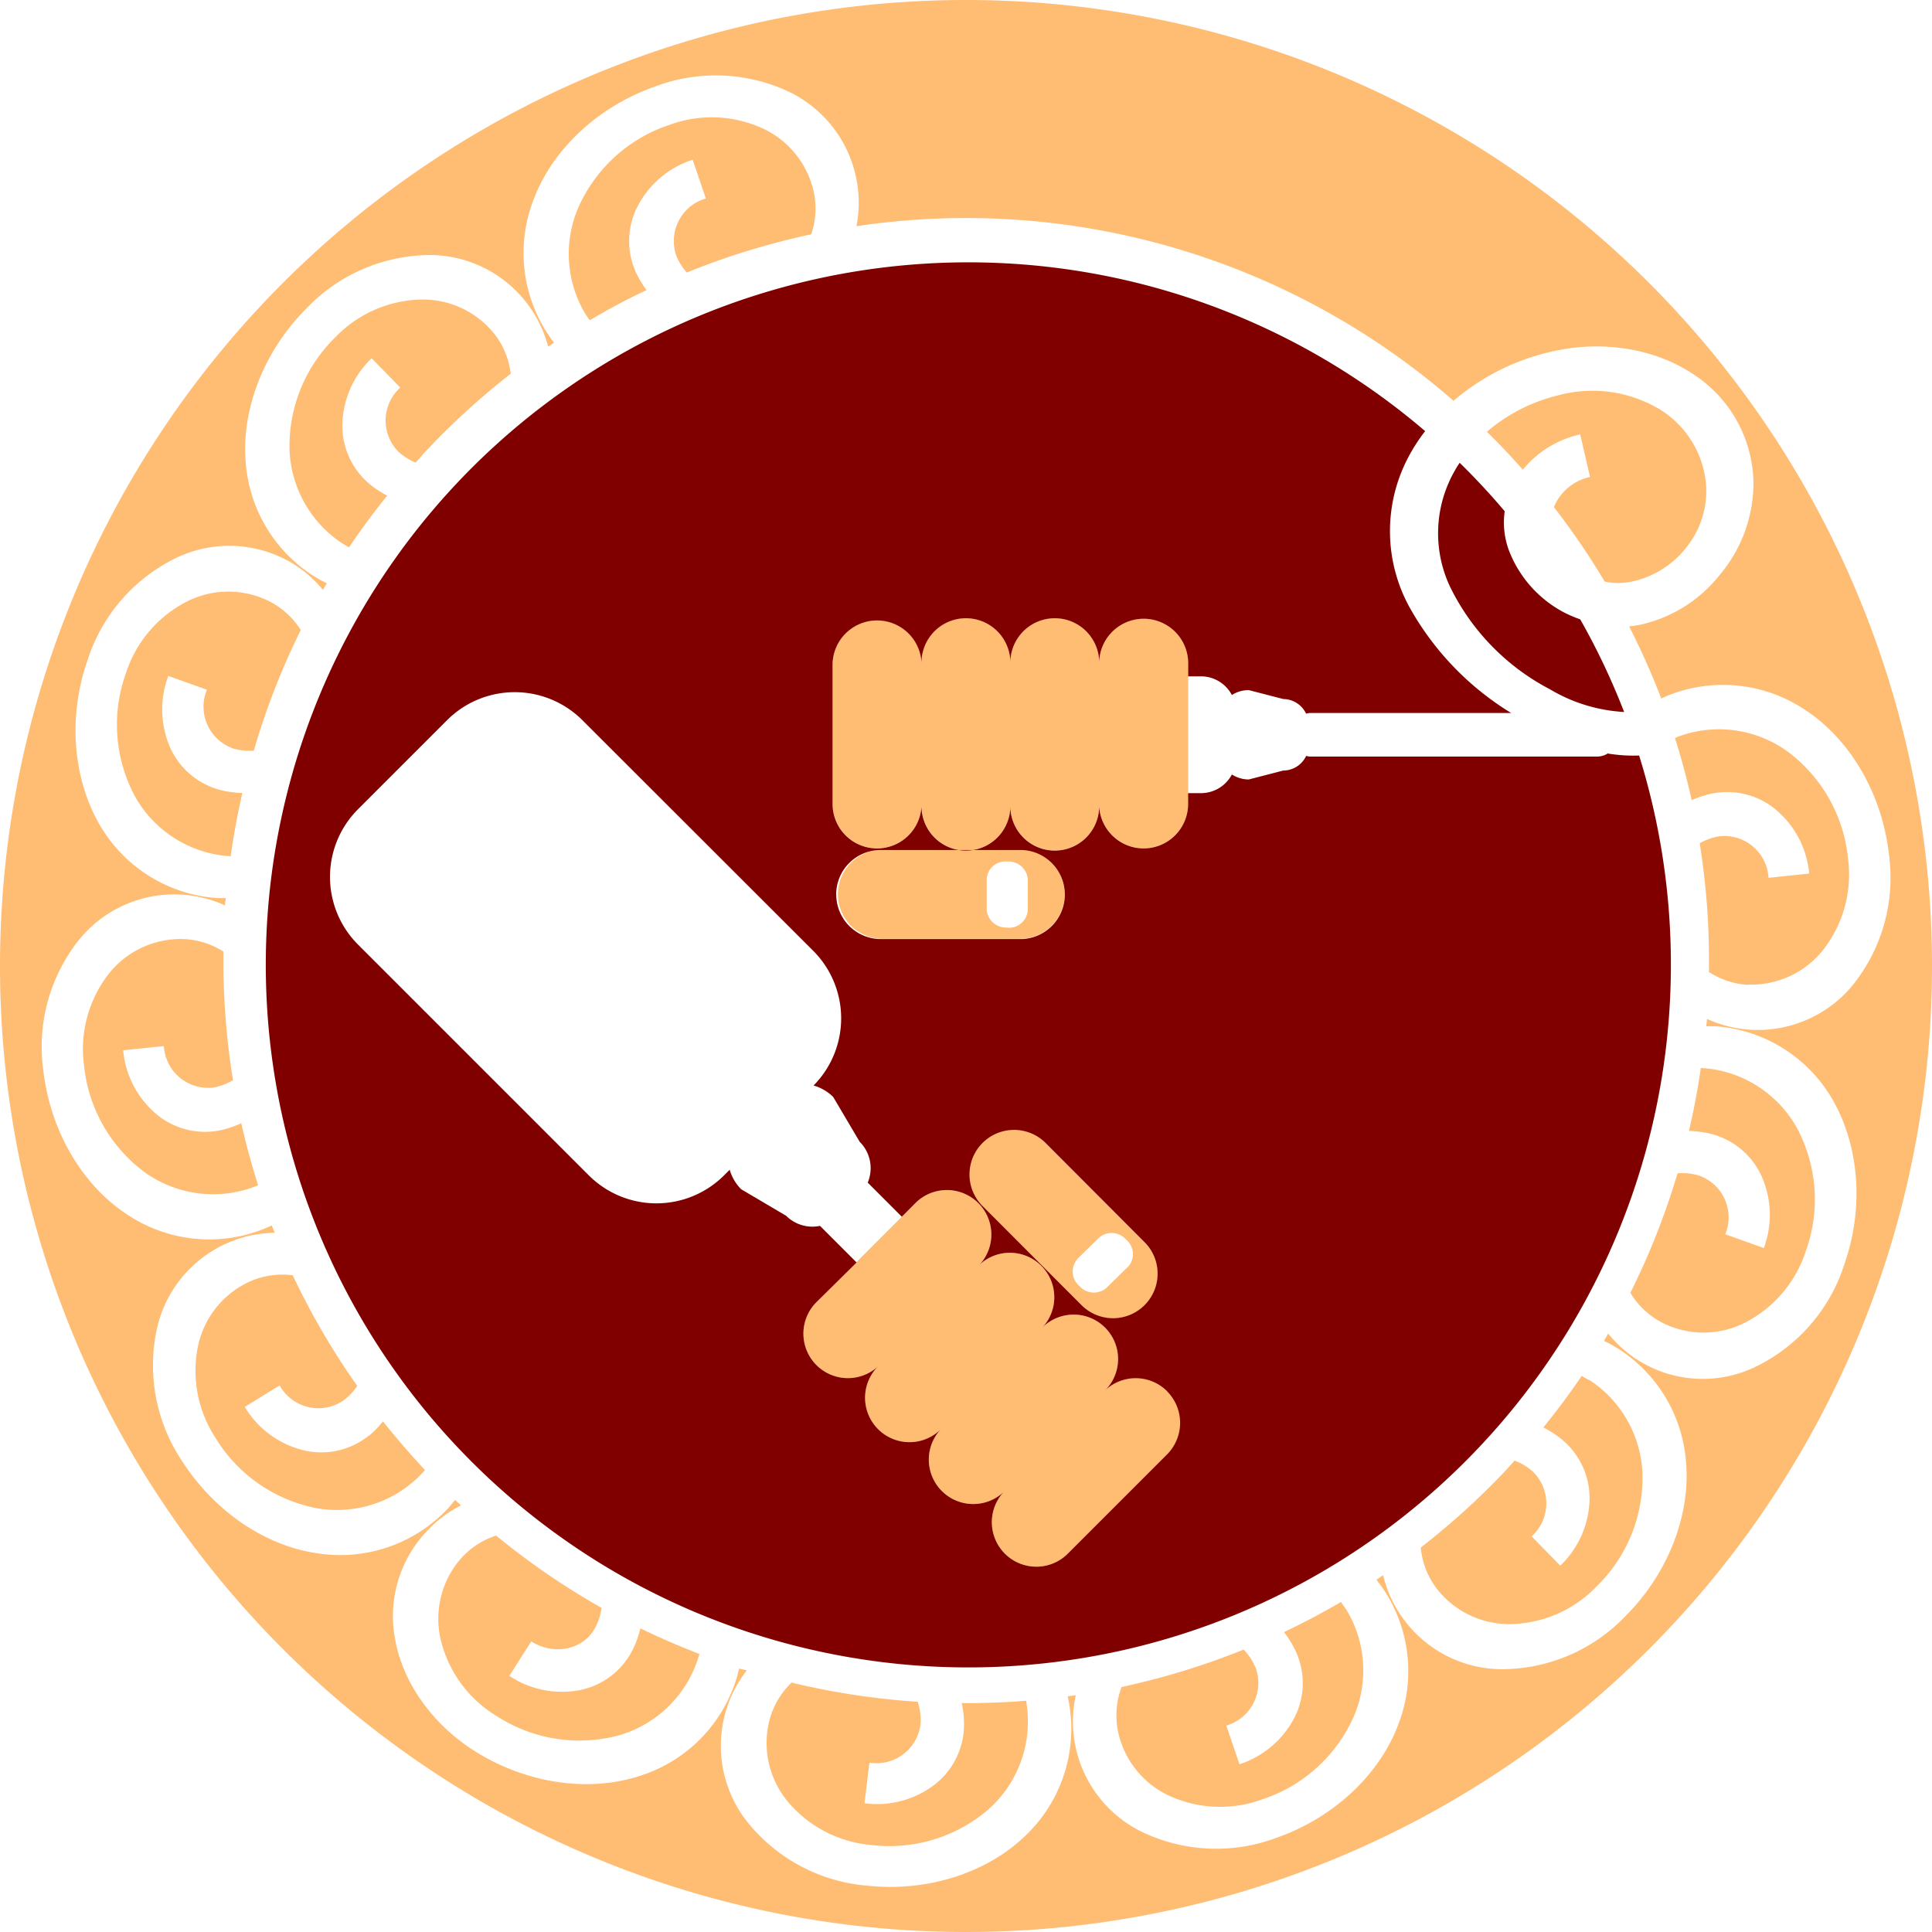
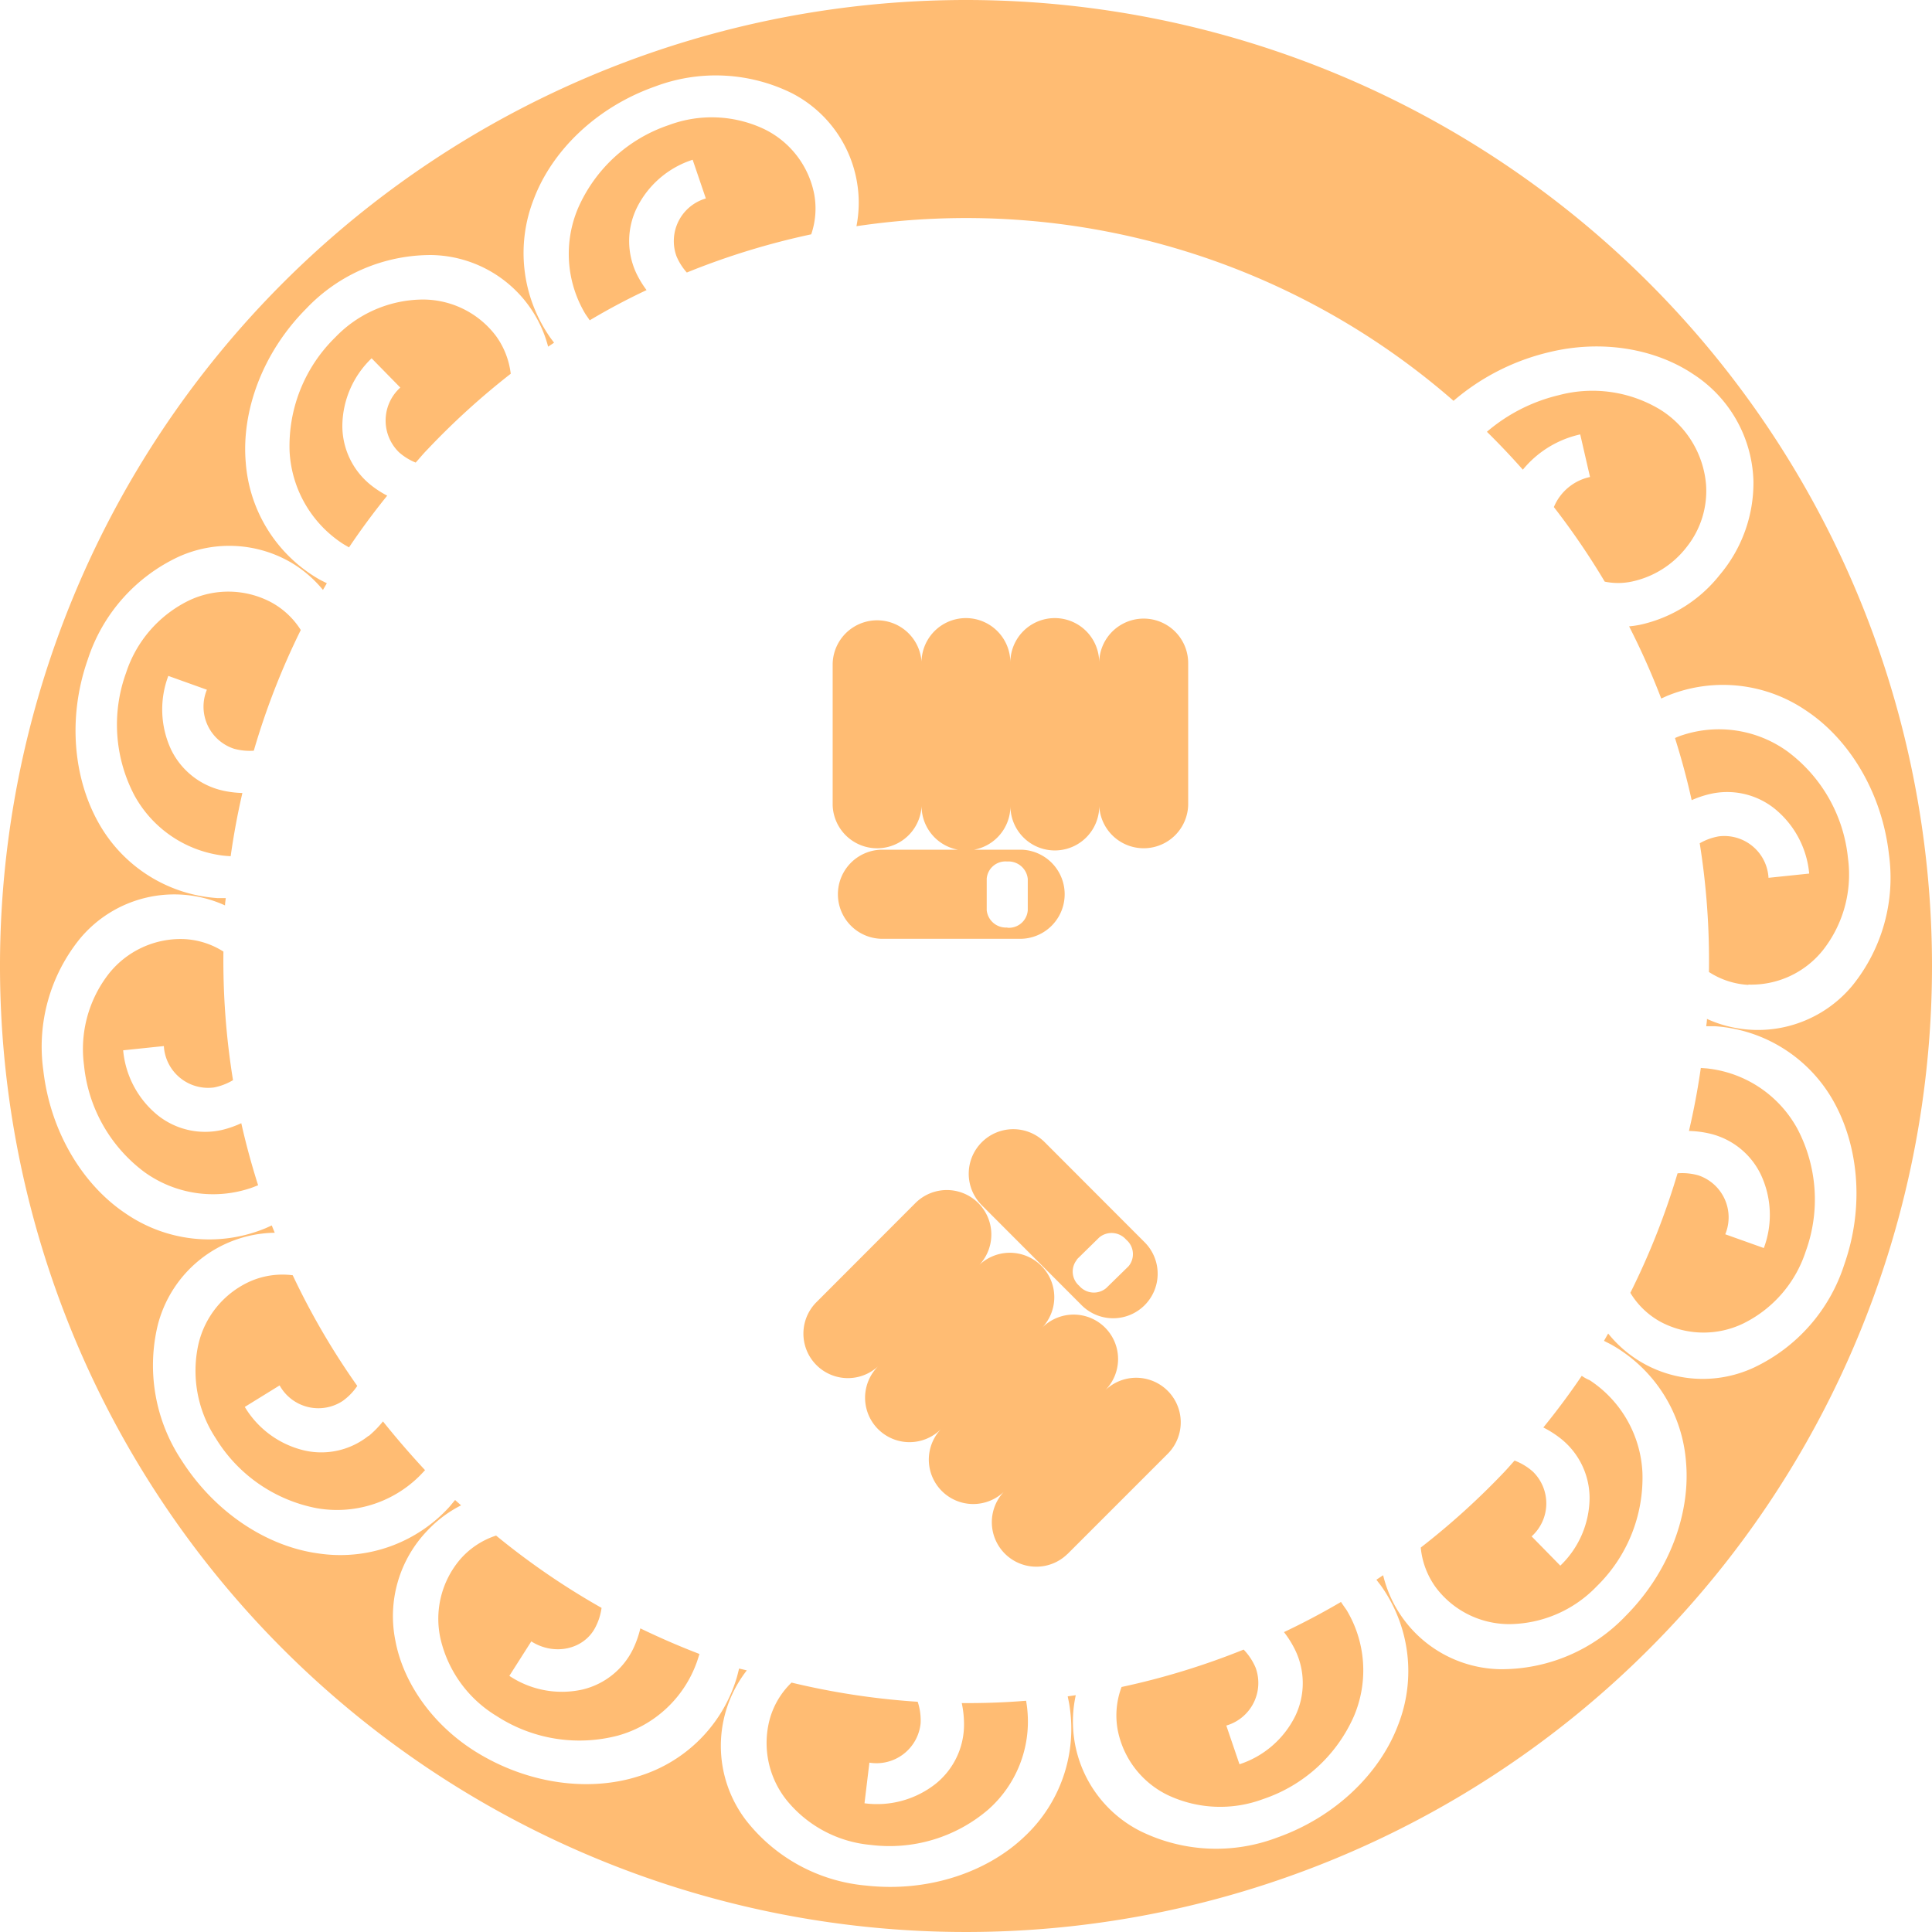
<svg xmlns="http://www.w3.org/2000/svg" width="264" height="264" viewBox="0 0 264 264">
  <defs>
    <style>.cls-1{fill:#ffbc73;}.cls-2{fill:maroon;}</style>
  </defs>
  <title>drvorezbar</title>
  <g id="Layer_2" data-name="Layer 2">
    <g id="_6_Dark_copy_3" data-name="6 Dark copy 3">
      <g id="drvorezbar">
        <path class="cls-1" d="M80,42.92a16,16,0,0,1-1-14.5A20.75,20.75,0,0,1,91.4,17.09a16.75,16.75,0,0,1,13,.54,12.54,12.54,0,0,1,6.86,8.91,10.89,10.89,0,0,1-.41,5.48,101.33,101.33,0,0,0-17,5.22,8.07,8.07,0,0,1-1.4-2.2,6.06,6.06,0,0,1,4-7.92l-1.8-5.29A12.94,12.94,0,0,0,87,28.44a10.36,10.36,0,0,0,0,9,13.8,13.8,0,0,0,1.35,2.2q-4,1.88-7.77,4.13C80.4,43.49,80.2,43.21,80,42.92ZM47.69,74.8q2.43-3.62,5.22-7.07a13.78,13.78,0,0,1-2.21-1.43,10.37,10.37,0,0,1-3.92-8.11,12.92,12.92,0,0,1,4-9.23l3.92,4a6.06,6.06,0,0,0-.16,8.86,8,8,0,0,0,2.26,1.39c.53-.58,1-1.17,1.57-1.75A102.27,102.27,0,0,1,69.79,51.07a11,11,0,0,0-2-5.14,12.52,12.52,0,0,0-10.06-5,16.72,16.72,0,0,0-11.91,5.16,20.76,20.76,0,0,0-6.25,15.56,16.05,16.05,0,0,0,7.23,12.62C47.06,74.44,47.38,74.61,47.69,74.8ZM86.54,225.26a10.35,10.35,0,0,1-7,5.62A12.94,12.94,0,0,1,69.6,229l3-4.71c3.15,2,7.11,1.1,8.69-1.8a8.06,8.06,0,0,0,.91-2.78,101.32,101.32,0,0,1-14.41-9.88,11,11,0,0,0-4.9,3.24A12.52,12.52,0,0,0,60.21,224a16.76,16.76,0,0,0,7.67,10.5,20.77,20.77,0,0,0,16.6,2.65,16,16,0,0,0,10.68-9.87c.16-.42.28-.85.42-1.27q-4.09-1.57-8.08-3.5A13.91,13.91,0,0,1,86.54,225.26ZM37,82.27a12.52,12.52,0,0,0-11.25-.18,16.76,16.76,0,0,0-8.52,9.84,20.76,20.76,0,0,0,1.14,16.76,16.06,16.06,0,0,0,12,8.21c.38.05.77.07,1.15.1q.61-4.35,1.6-8.64a13.88,13.88,0,0,1-2.68-.33,10.38,10.38,0,0,1-7.06-5.6A13,13,0,0,1,23,92.36l5.27,1.89a6.05,6.05,0,0,0,3.7,8.06,8.06,8.06,0,0,0,2.71.27A100.74,100.74,0,0,1,41.1,86.09,10.93,10.93,0,0,0,37,82.27ZM30.34,154.4a10.37,10.37,0,0,1-8.78-2,12.94,12.94,0,0,1-4.73-8.88l5.56-.58a6.06,6.06,0,0,0,6.83,5.66,8.09,8.09,0,0,0,2.62-1,102.07,102.07,0,0,1-1.31-17.57,10.94,10.94,0,0,0-5.43-1.71,12.54,12.54,0,0,0-10.21,4.71,16.74,16.74,0,0,0-3.41,12.53,20.76,20.76,0,0,0,8.27,14.61,16.06,16.06,0,0,0,14.37,2.22c.39-.12.76-.28,1.15-.43-.89-2.8-1.66-5.63-2.3-8.48A13.9,13.9,0,0,1,30.34,154.4Zm109.88,78c-2.93.24-5.86.34-8.8.32a13.85,13.85,0,0,1,.31,2.91,10.37,10.37,0,0,1-3.89,8.13,12.94,12.94,0,0,1-9.71,2.65l.67-5.55a6.06,6.06,0,0,0,7-5.4,8.12,8.12,0,0,0-.4-2.92,101.73,101.73,0,0,1-17.24-2.62,11,11,0,0,0-3,5.08,12.53,12.53,0,0,0,2.34,11,16.72,16.72,0,0,0,11.47,6.1,20.73,20.73,0,0,0,16.07-4.83,16.05,16.05,0,0,0,5.35-13.52C140.36,233.32,140.29,232.88,140.22,232.44Zm-89.86-36.2a10.35,10.35,0,0,1-8.77,2,12.94,12.94,0,0,1-8.14-5.95l4.76-2.94a6.05,6.05,0,0,0,8.61,2.13,8.05,8.05,0,0,0,2-2.06A100.65,100.65,0,0,1,40,174.26a11,11,0,0,0-5.74.8,12.51,12.51,0,0,0-7.16,8.68,16.75,16.75,0,0,0,2.38,12.79,20.76,20.76,0,0,0,13.81,9.56,16,16,0,0,0,13.9-4.27c.31-.3.6-.62.89-.93q-3-3.23-5.75-6.66A13.83,13.83,0,0,1,50.36,196.24Zm180.42-41.66a14,14,0,0,1,2.76.34,10.37,10.37,0,0,1,7.06,5.6,12.93,12.93,0,0,1,.42,10.06l-5.27-1.88a6.05,6.05,0,0,0-3.7-8.06,8.07,8.07,0,0,0-2.82-.27,100.78,100.78,0,0,1-6.45,16.33,11,11,0,0,0,4.2,4,12.49,12.49,0,0,0,11.25.18,16.74,16.74,0,0,0,8.51-9.83,20.74,20.74,0,0,0-1.13-16.76,16,16,0,0,0-12-8.21c-.4-.06-.8-.07-1.2-.11Q231.79,150.28,230.78,154.58Zm8.12-20a12.53,12.53,0,0,0,10.21-4.72,16.72,16.72,0,0,0,3.41-12.53,20.74,20.74,0,0,0-8.27-14.61,16,16,0,0,0-14.37-2.22c-.36.11-.7.26-1,.39.88,2.8,1.65,5.63,2.28,8.49a13.85,13.85,0,0,1,2.54-.85,10.38,10.38,0,0,1,8.78,2,12.91,12.91,0,0,1,4.74,8.88l-5.56.58a6.05,6.05,0,0,0-6.83-5.66,8,8,0,0,0-2.57.94,102.07,102.07,0,0,1,1.26,17.59A11,11,0,0,0,238.91,134.58ZM183.24,218.9q-3.82,2.24-7.79,4.12a13.83,13.83,0,0,1,1.54,2.47,10.37,10.37,0,0,1,0,9,13,13,0,0,1-7.62,6.59l-1.8-5.29a6.06,6.06,0,0,0,4-7.92,8.15,8.15,0,0,0-1.63-2.46,101.35,101.35,0,0,1-16.68,5.11,11,11,0,0,0-.53,5.87,12.54,12.54,0,0,0,6.86,8.91,16.77,16.77,0,0,0,13,.54A20.76,20.76,0,0,0,185,234.53,16,16,0,0,0,184,220C183.74,219.63,183.48,219.27,183.24,218.9ZM132,0A132,132,0,1,0,264,132,132,132,0,0,0,132,0ZM252,172.83a23.49,23.49,0,0,1-12.35,14.05,16.57,16.57,0,0,1-19.9-4.66l-.57,1c.37.2.76.38,1.13.59a20.13,20.13,0,0,1,10.08,16c.6,6.87-2.17,14.88-8.25,21A23.45,23.45,0,0,1,205,228.09a16.76,16.76,0,0,1-16-12.84l-.92.61c.26.36.55.7.8,1.07a20.12,20.12,0,0,1,2.15,18.82c-2.44,6.45-8.41,12.49-16.58,15.37a23.46,23.46,0,0,1-18.67-.93A16.79,16.79,0,0,1,147,231.64l-1.1.16c.08.44.19.88.25,1.33A20.16,20.16,0,0,1,139.95,251c-5,4.76-13,7.6-21.56,6.66a23.46,23.46,0,0,1-16.43-8.9,16.76,16.76,0,0,1,.09-20.51L101,228c-.12.43-.21.86-.34,1.29a20.14,20.14,0,0,1-13.37,13.42c-6.57,2.12-15,1.21-22.36-3.39-6-3.77-9.88-9.55-10.91-15.17a16.87,16.87,0,0,1,4.38-15A16.68,16.68,0,0,1,63,205.7c-.27-.25-.54-.48-.81-.73-.28.32-.54.66-.84,1a20.15,20.15,0,0,1-17.85,6.3c-6.83-.92-14-5.39-18.68-12.71a23.49,23.49,0,0,1-3.28-18.42,16.76,16.76,0,0,1,16-12.69c-.13-.33-.27-.65-.4-1-.37.16-.73.34-1.12.49a20.15,20.15,0,0,1-18.83-2.11c-5.75-3.82-10.28-11-11.27-19.56a23.44,23.44,0,0,1,5-18,16.76,16.76,0,0,1,19.83-4.55c0-.34.07-.68.1-1-.39,0-.77,0-1.16,0a20.15,20.15,0,0,1-16.06-10C10.13,106.71,9.12,98.29,12,90.1a23.49,23.49,0,0,1,12.36-14A16.79,16.79,0,0,1,40,77a16.55,16.55,0,0,1,4.13,3.61l.53-.91c-.32-.17-.65-.32-1-.51a20.14,20.14,0,0,1-10.08-16c-.59-6.87,2.17-14.87,8.25-21A23.49,23.49,0,0,1,59,34.85,16.77,16.77,0,0,1,74.9,47.37l.81-.54c-.2-.28-.42-.54-.61-.83a20.13,20.13,0,0,1-2.15-18.82c2.44-6.46,8.41-12.49,16.59-15.37a23.48,23.48,0,0,1,18.66.92,16.83,16.83,0,0,1,9,12.8,16.65,16.65,0,0,1-.17,5.38,101.3,101.3,0,0,1,81.59,23.86,31,31,0,0,1,13-6.63c7.4-1.82,14.7-.41,19.77,3a18,18,0,0,1,8.21,14.59A19.48,19.48,0,0,1,235,78.55a19.07,19.07,0,0,1-10.88,6.82,14.42,14.42,0,0,1-1.51.22A101,101,0,0,1,227,95.45c.34-.14.66-.31,1-.44a20.15,20.15,0,0,1,18.83,2.11c5.75,3.82,10.29,11,11.28,19.57a23.45,23.45,0,0,1-5,18,16.78,16.78,0,0,1-19.86,4.54c0,.34-.07.69-.1,1,.4,0,.79,0,1.19,0a20.14,20.14,0,0,1,16.06,10C253.87,156.23,254.88,164.64,252,172.83ZM230.45,74.78a12.29,12.29,0,0,0,2.67-8.62,13.38,13.38,0,0,0-6.33-10.23A17.9,17.9,0,0,0,213,54a23.43,23.43,0,0,0-9.82,5q2.56,2.52,4.91,5.18a14.07,14.07,0,0,1,7.84-4.82l1.34,5.82a6.91,6.91,0,0,0-4.94,4.11,100.81,100.81,0,0,1,6.95,10.19,9.12,9.12,0,0,0,3.65,0A12.83,12.83,0,0,0,230.45,74.78ZM216.14,188q-2.45,3.62-5.25,7.06a13.92,13.92,0,0,1,2.41,1.54,10.39,10.39,0,0,1,3.91,8.11,12.94,12.94,0,0,1-4,9.23l-3.92-4a6.06,6.06,0,0,0,.16-8.86,8.13,8.13,0,0,0-2.49-1.5c-.45.5-.88,1-1.34,1.49a102.29,102.29,0,0,1-11.48,10.4,11,11,0,0,0,2.07,5.46,12.55,12.55,0,0,0,10.06,5,16.74,16.74,0,0,0,11.91-5.16,20.73,20.73,0,0,0,6.25-15.56,16,16,0,0,0-7.22-12.62C216.88,188.46,216.51,188.26,216.14,188Zm-76.49-71.89H120.34a6.09,6.09,0,0,0,0,12.17h19.3a6.09,6.09,0,0,0,0-12.17Zm-2,10.63a2.64,2.64,0,0,1-2.82-2.37l0-4.3a2.57,2.57,0,0,1,2.79-2.35,2.65,2.65,0,0,1,2.82,2.37l0,4.31A2.58,2.58,0,0,1,137.65,126.77Zm8.21,85.62,13.65-13.65A6.08,6.08,0,0,0,151,190a6.07,6.07,0,0,0-8.58-8.59,6.07,6.07,0,0,0-8.58-8.58,6.08,6.08,0,0,0-8.7-8.49L111.5,178a6.08,6.08,0,0,0,8.5,8.69,6.07,6.07,0,0,0,8.56,8.61,6.07,6.07,0,0,0,8.59,8.57,6.08,6.08,0,0,0,8.71,8.48ZM125.93,90.53a6.08,6.08,0,0,0-12.15.16l0,19.31a6.08,6.08,0,0,0,12.15.14,6.07,6.07,0,0,0,12.14,0,6.07,6.07,0,0,0,12.14,0,6.08,6.08,0,0,0,12.15-.15l0-19.3a6.08,6.08,0,0,0-12.16-.16,6.07,6.07,0,0,0-12.14,0,6.07,6.07,0,0,0-12.14,0Zm8.23,65.55a6.08,6.08,0,0,0,0,8.61l13.64,13.66a6.08,6.08,0,1,0,8.61-8.6l-13.64-13.66A6.08,6.08,0,0,0,134.16,156.08Zm13,16,3.06-3a2.64,2.64,0,0,1,3.67.32,2.58,2.58,0,0,1,.32,3.63l-3.07,3a2.63,2.63,0,0,1-3.66-.32A2.57,2.57,0,0,1,147.17,172.12Z" />
-         <path class="cls-2" d="M198.15,80.19a17.16,17.16,0,0,1,.45-15.53c.26-.48.56-1,.86-1.42q3.23,3.16,6.15,6.62a11,11,0,0,0,.55,5.28,16.11,16.11,0,0,0,7.45,8.49,17.31,17.31,0,0,0,2.32,1,95.56,95.56,0,0,1,6,12.66,22.18,22.18,0,0,1-10.15-3.11A31.29,31.29,0,0,1,198.15,80.19Zm30.17,51.62a96,96,0,1,1-33.58-72.9,24,24,0,0,0-2.41,3.78,21.59,21.59,0,0,0,.25,20.24,39.37,39.37,0,0,0,13.92,14.5H178.93a2.72,2.72,0,0,0-.46.09,3.47,3.47,0,0,0-3.11-2l-4.72-1.22a4.3,4.3,0,0,0-2.31.67,4.78,4.78,0,0,0-4.22-2.55h-1.75V90.71a6.08,6.08,0,0,0-12.16-.16,6.07,6.07,0,0,0-12.14,0,6.07,6.07,0,0,0-12.14,0,6.08,6.08,0,0,0-12.15.16l0,19.31a6.08,6.08,0,0,0,12.15.14,6.07,6.07,0,0,0,12.14,0,6.07,6.07,0,0,0,12.14,0,6.08,6.08,0,0,0,12.15-.15v-1.63h1.77a4.77,4.77,0,0,0,4.21-2.55,4.31,4.31,0,0,0,2.31.68l4.72-1.22a3.46,3.46,0,0,0,3.12-2,2.74,2.74,0,0,0,.46.09H218.3a2.8,2.8,0,0,0,1.43-.44l-.19,0a21.68,21.68,0,0,0,4.44.3A95.93,95.93,0,0,1,228.32,131.81Zm-85.55,24.27a6.09,6.09,0,0,0-8.62,8.6l13.64,13.66a6.08,6.08,0,1,0,8.61-8.6Zm-28.5-33.84a6.09,6.09,0,0,0,6.09,6.08h19.3a6.09,6.09,0,0,0,0-12.17H120.34A6.08,6.08,0,0,0,114.26,122.25Zm45.23,67.88A6.07,6.07,0,0,0,151,190a6.07,6.07,0,0,0-8.58-8.59,6.07,6.07,0,0,0-8.58-8.58,6.08,6.08,0,0,0-8.7-8.49l-1.91,1.92-4.66-4.66a5.08,5.08,0,0,0-1.09-5.57l-3.63-6.14a6.29,6.29,0,0,0-2.68-1.56,13.06,13.06,0,0,0-.06-18.42L79.58,98.41a13.08,13.08,0,0,0-18.49,0L48.92,110.58a13.08,13.08,0,0,0,0,18.49l31.53,31.53a13.08,13.08,0,0,0,18.5,0l.76-.76a6.28,6.28,0,0,0,1.56,2.66l6.15,3.63a5.08,5.08,0,0,0,4.63,1.38l5,5L111.5,178a6.08,6.08,0,0,0,8.5,8.69,6.07,6.07,0,0,0,8.56,8.61,6.07,6.07,0,0,0,8.59,8.57,6.08,6.08,0,0,0,8.71,8.48l13.65-13.65A6.1,6.1,0,0,0,159.49,190.13Z" />
      </g>
    </g>
  </g>
</svg>